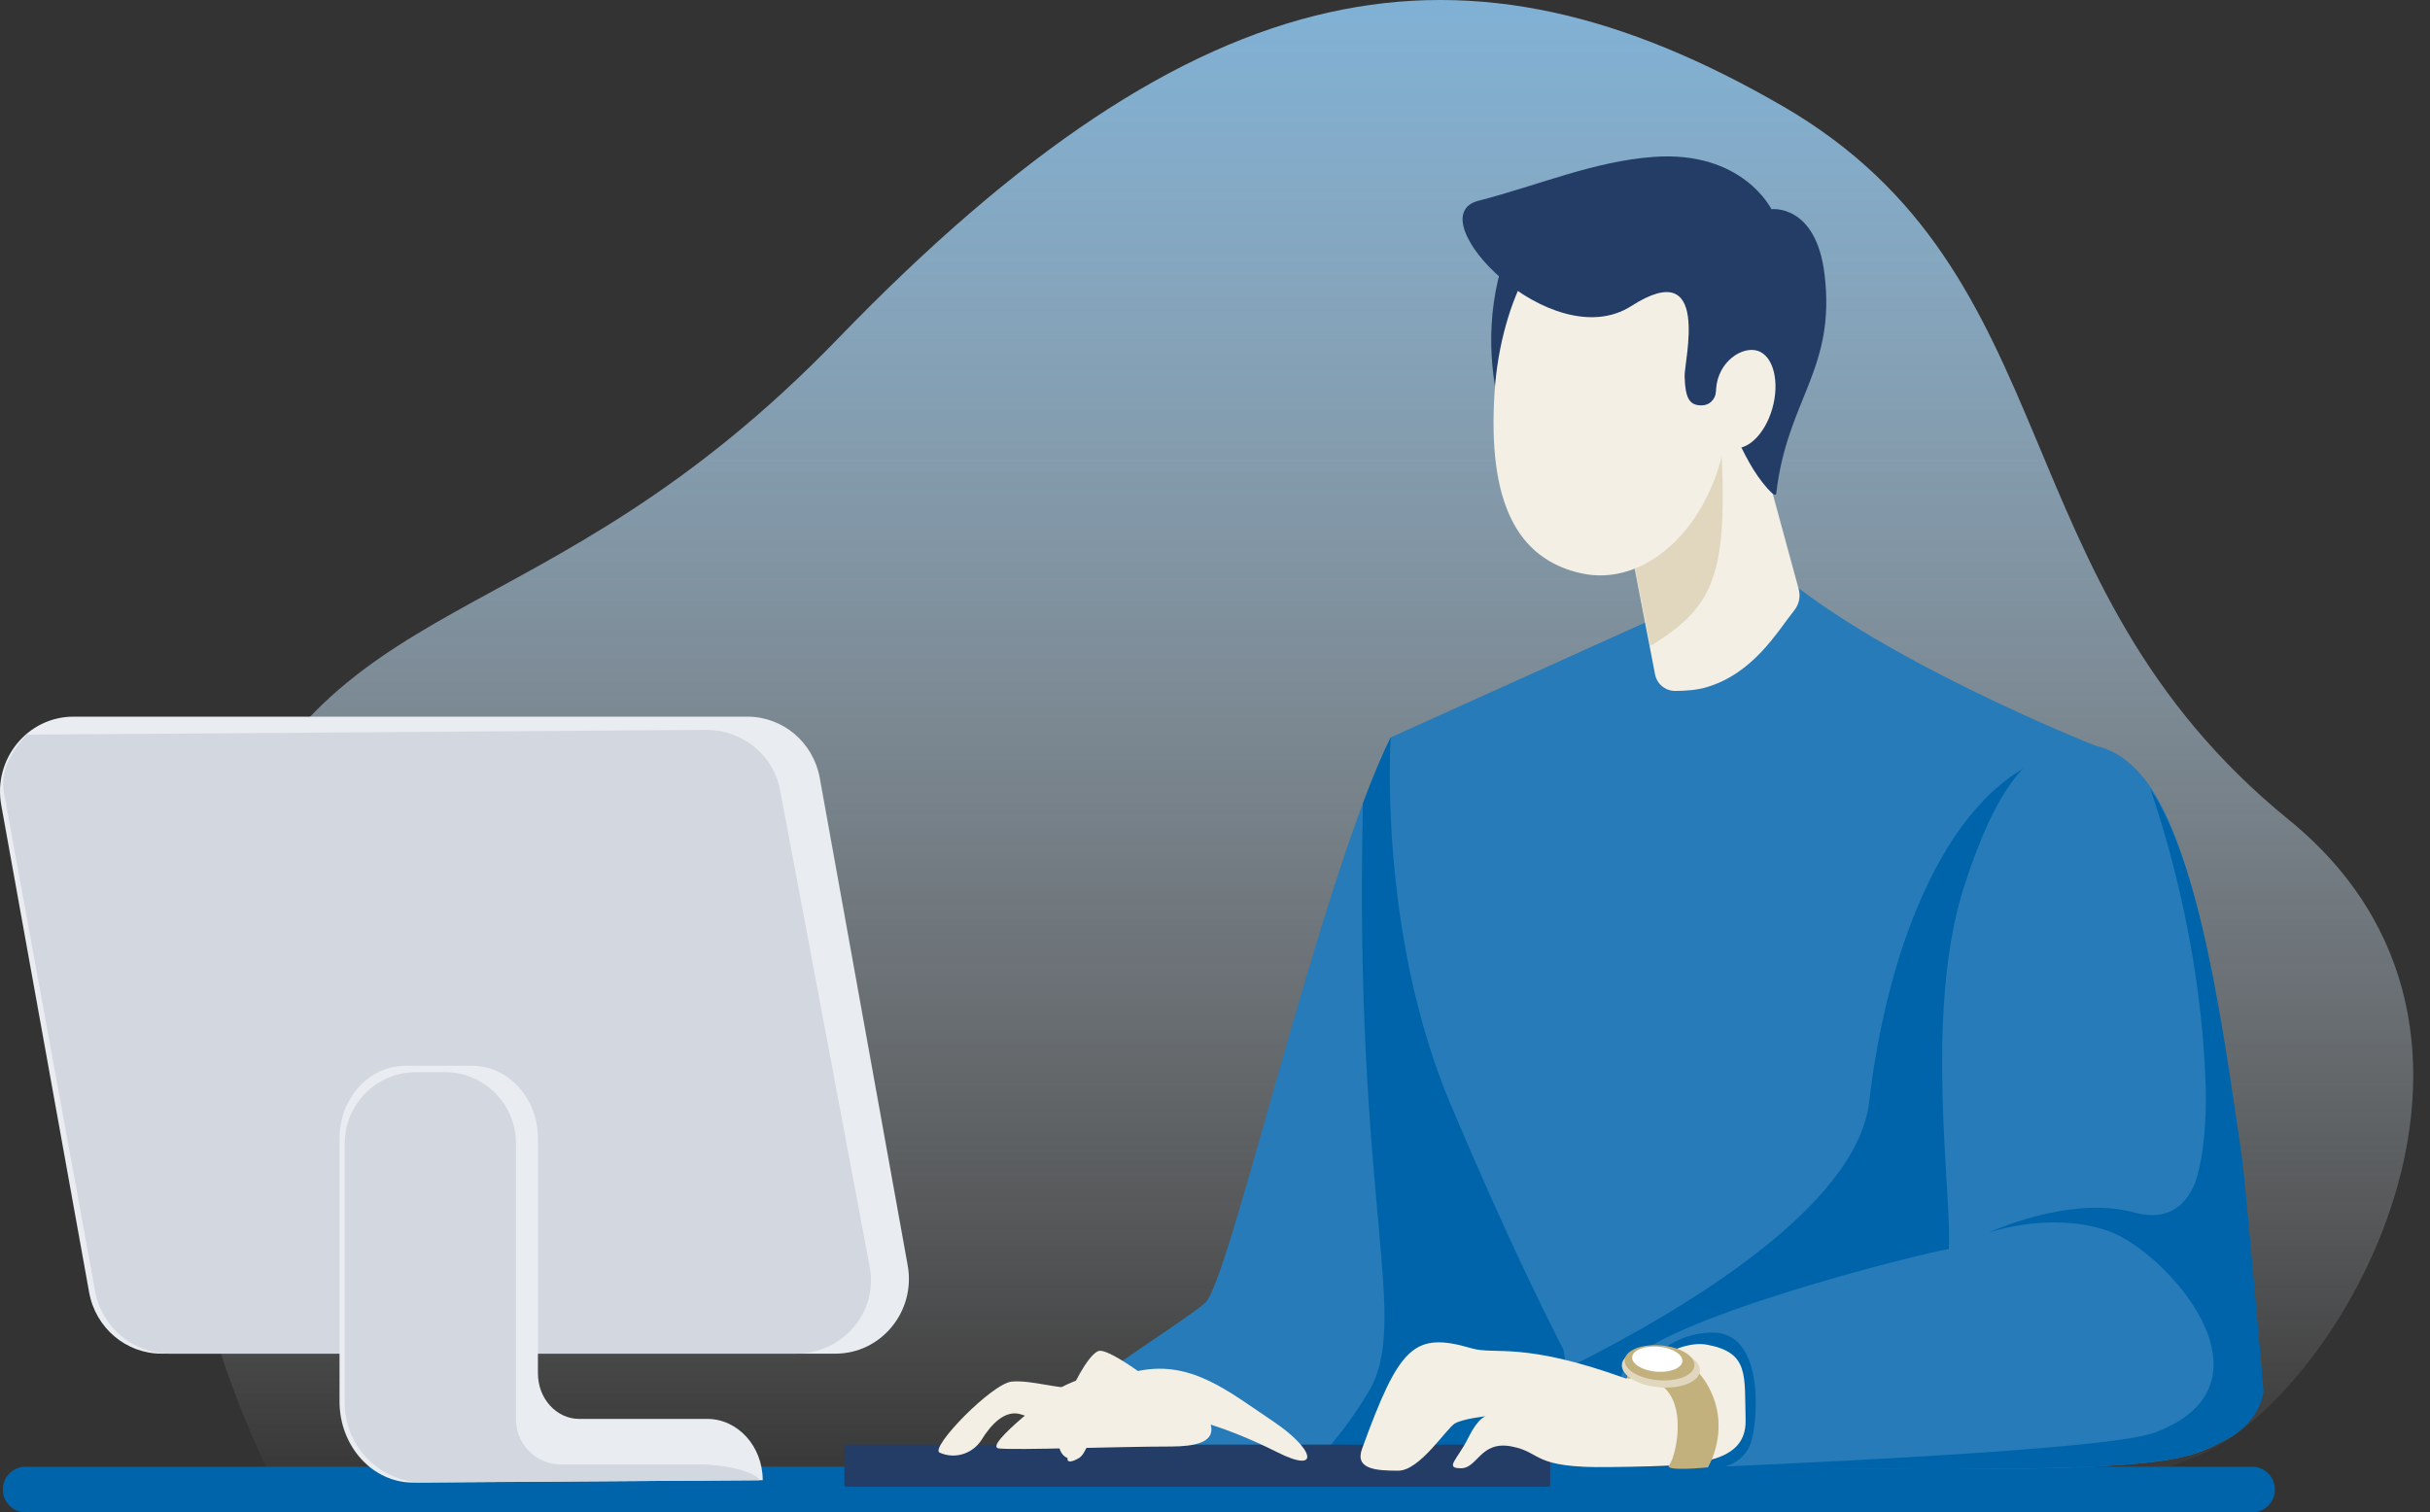
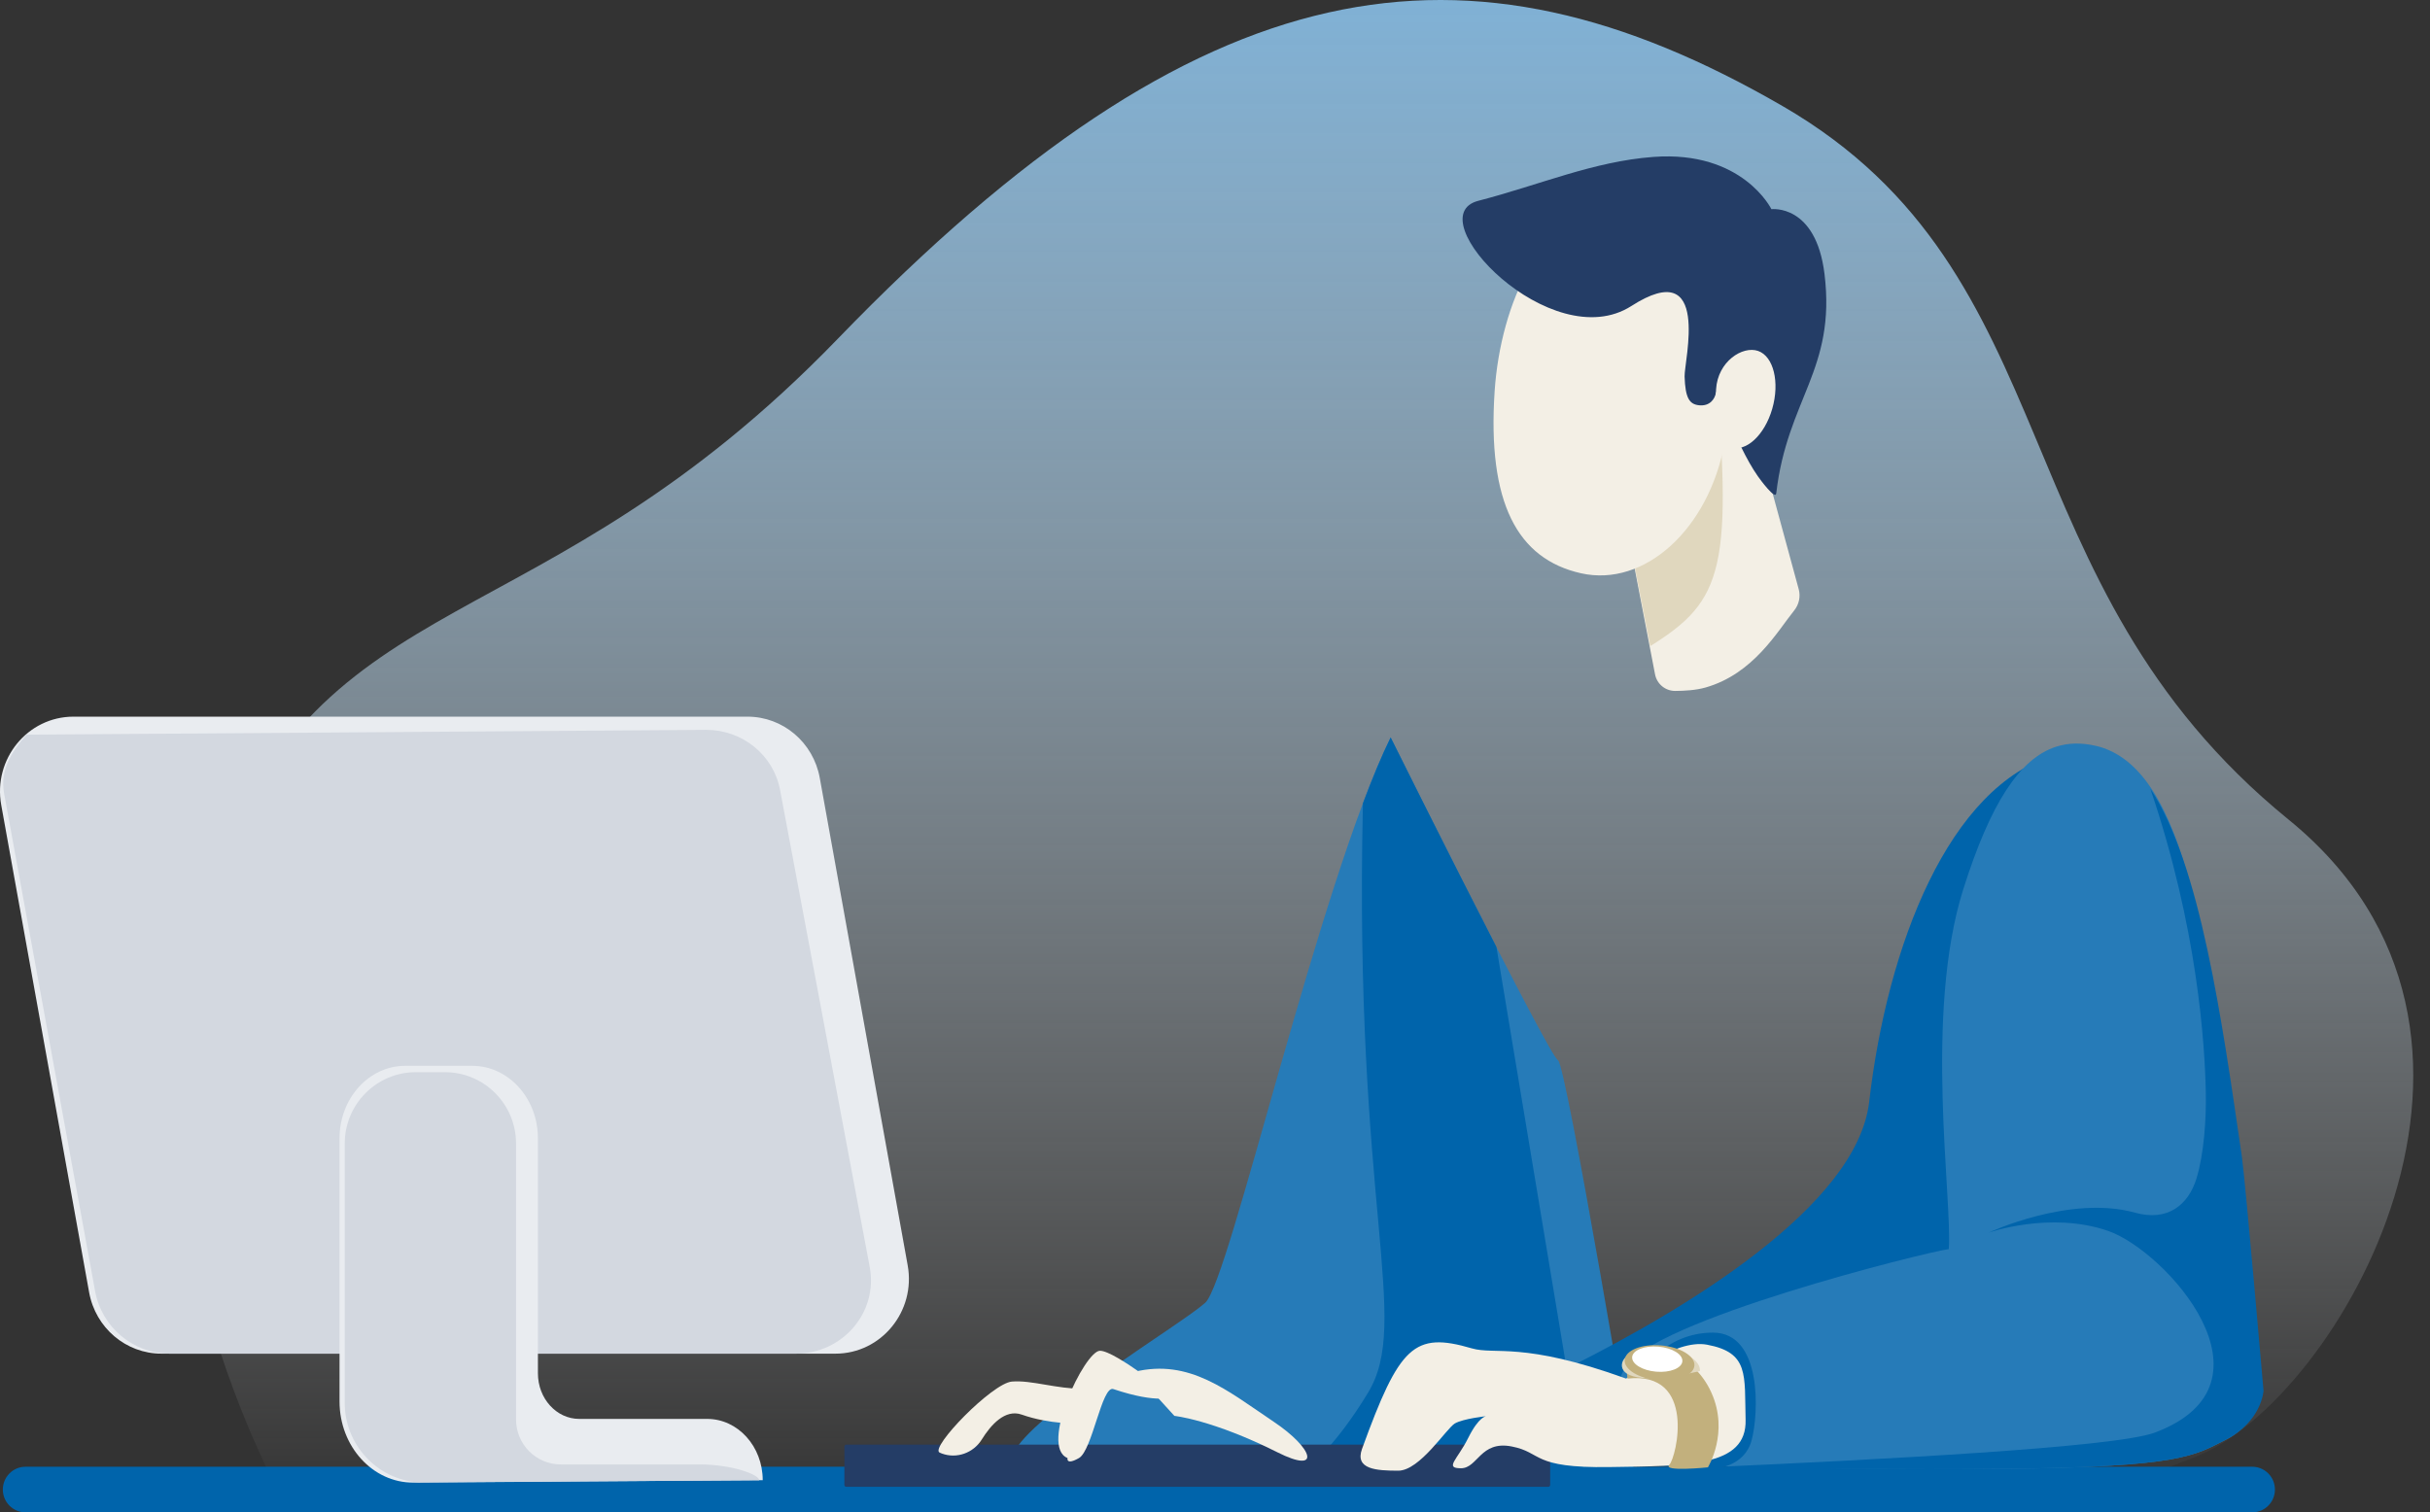
<svg xmlns="http://www.w3.org/2000/svg" width="204" height="127" fill="none">
  <rect width="100%" height="100%" fill="#333333" stroke="none" />
  <path d="M24.084 126.565C24.084 126.565 8.35 99.646 17.79 74.03C27.229 48.414 45.167 54.492 70.34 28.441C100.902 -3.185 123.114 -6.448 149.641 8.903C174.096 23.055 167.578 48.847 192.122 68.82C214.249 86.824 196.213 117.447 184.57 122.225C172.927 127 165.061 127 165.061 127L24.086 126.565H24.084Z" fill="url(#paint0_linear_488_18455)" />
  <path d="M116.743 61.927C110.747 74.156 103.23 107.57 101.179 109.401C99.128 111.233 87.282 118.328 85.231 121.761C83.18 125.194 84.092 124.049 85.003 124.278C85.915 124.508 137.398 124.735 137.398 124.735C137.398 124.735 131.475 89.26 130.792 89.031C130.109 88.802 116.741 61.927 116.741 61.927H116.743Z" fill="#267BB8" />
  <path d="M108.221 124.57C117.676 124.636 127.655 124.687 133.148 124.714L125.627 79.528C121.615 71.716 116.746 61.925 116.746 61.925C115.991 63.467 115.209 65.346 114.419 67.454C113.639 101.393 118.505 110.904 114.849 116.951C111.998 121.67 109.395 123.782 108.219 124.568L108.221 124.57Z" fill="#0064AB" />
  <path d="M189.074 127H2.145C1.092 127 0.238 126.142 0.238 125.084C0.238 124.026 1.092 123.168 2.145 123.168H189.074C190.127 123.168 190.981 124.026 190.981 125.084C190.981 126.142 190.127 127 189.074 127Z" fill="#0064AB" />
-   <path d="M148.32 47.168C156.871 55.098 175.904 62.619 175.904 62.619C175.904 62.619 178.797 89.463 176.824 104.664C174.851 119.863 175.948 122.947 175.948 122.947H136.701C136.701 122.947 131.434 115.603 121.79 92.767C115.651 78.23 116.748 61.927 116.748 61.927L140.648 51.132L148.322 47.168H148.32Z" fill="#267BB8" />
  <path d="M136.699 122.945H175.946C175.946 122.945 174.85 119.862 176.822 104.662C178.448 92.146 176.773 71.736 176.131 64.918L172.562 63.38C163.601 65.974 158.437 79.402 156.919 92.524C155.903 101.304 141.424 109.947 131.953 114.707C135.066 120.666 136.699 122.945 136.699 122.945Z" fill="#0064AB" />
-   <path d="M127.074 19.616C122.343 30.202 128.023 40.009 127.85 39.595C127.677 39.182 135.011 21.722 135.011 21.722L127.074 19.616Z" fill="#243D66" />
  <path d="M145.002 27.443L151.003 49.477C151.172 50.099 151.028 50.76 150.624 51.263C149.217 53.005 147.214 56.587 143.171 57.736C142.385 57.959 141.416 58.019 140.633 58.021C139.808 58.023 139.098 57.44 138.942 56.628L134.922 35.731L145.004 27.443H145.002Z" fill="#F3EFE5" />
  <path d="M143.858 29.284L141.665 30.187L134.922 35.73L138.54 54.259C144.679 50.415 145.574 47.819 143.856 29.286L143.858 29.284Z" fill="#E0D7BE" />
  <path d="M144.782 37.19C143.454 44.438 138.055 49.34 132.725 48.14C127.393 46.939 124.85 42.247 125.476 32.841C125.967 25.461 129.588 17.44 134.92 18.642C140.253 19.843 146.111 29.944 144.782 37.192V37.19Z" fill="#F3EFE5" />
  <path d="M175.906 62.62C183.846 64.422 185.321 80.626 187.903 97.716C188.199 99.683 189.726 116.331 189.726 116.331C189.726 116.331 189.878 119.384 186.84 120.909C184.243 122.214 183.194 123.197 168.158 123.35C153.717 123.497 135.099 122.894 135.099 122.894C135.099 122.894 134.935 117.495 136.416 114.858C138.644 110.89 161.476 105.194 163.602 104.89C163.906 100.618 161.505 85.158 164.817 74.677C167.095 67.469 169.545 63.69 172.612 62.705C173.634 62.376 174.727 62.357 175.904 62.624L175.906 62.62Z" fill="#267BB8" />
  <path d="M143.262 123.22C150.382 123.327 160.151 123.431 168.156 123.348C183.192 123.195 184.241 122.211 186.837 120.907C189.876 119.382 190.026 116.788 190.026 116.788C190.026 116.788 188.491 99.074 188.203 97.104C186.533 85.66 184.726 72.565 180.526 66.243C184.475 77.873 185.111 87.683 185.181 91.875C185.216 93.998 185.023 96.903 184.405 98.935C183.722 101.186 181.976 102.597 179.242 101.835C173.774 100.31 166.94 103.513 166.94 103.513C166.94 103.513 172.103 101.682 176.965 103.36C181.824 105.038 191.848 116.178 180.914 120.297C177.567 121.558 157.524 122.585 143.264 123.22H143.262Z" fill="#0064AB" />
  <path d="M137.63 115.364C137.63 115.364 139.654 111.906 143.806 111.906C147.957 111.906 147.653 118.723 147.046 120.959C146.439 123.197 144.007 123.298 144.007 123.298L135.098 122.891L137.628 115.364H137.63Z" fill="#0064AB" />
  <path d="M129.984 121.312H71.041C70.956 121.312 70.887 121.381 70.887 121.467V124.697C70.887 124.783 70.956 124.852 71.041 124.852H129.984C130.069 124.852 130.138 124.783 130.138 124.697V121.467C130.138 121.381 130.069 121.312 129.984 121.312Z" fill="#243D66" />
  <path d="M136.518 115.769C127.81 112.615 125.526 113.803 123.557 113.227C118.698 111.803 117.483 113.024 114.343 121.67C113.718 123.393 115.559 123.501 117.382 123.501C119.204 123.501 121.432 119.94 122.14 119.532C122.85 119.125 124.773 118.923 124.773 118.923C124.773 118.923 124.166 118.923 123.255 120.754C122.344 122.585 121.231 123.296 122.648 123.296C124.066 123.296 124.269 120.956 126.9 121.465C129.534 121.973 128.521 123.296 135.102 123.195C141.683 123.094 146.651 123.195 146.544 119.227C146.444 115.463 146.857 113.58 143.304 112.919C140.57 112.41 136.52 115.767 136.52 115.767L136.518 115.769Z" fill="#F3EFE5" />
  <path d="M136.632 115.769C142.454 115.108 140.746 122.393 140.138 123.005C139.531 123.615 143.38 123.22 143.38 123.22C143.38 123.22 145.188 120.298 143.67 116.941C142.151 113.585 139.113 113.432 139.113 113.432L136.531 114.856L136.632 115.771V115.769Z" fill="#C2B07D" />
-   <path d="M142.709 115.137C142.633 116.04 141.107 116.648 139.298 116.497C137.49 116.346 136.083 115.49 136.159 114.587C136.233 113.684 137.762 113.074 139.57 113.227C141.378 113.378 142.785 114.234 142.709 115.137Z" fill="#E0D7BE" />
+   <path d="M142.709 115.137C137.49 116.346 136.083 115.49 136.159 114.587C136.233 113.684 137.762 113.074 139.57 113.227C141.378 113.378 142.785 114.234 142.709 115.137Z" fill="#E0D7BE" />
  <path d="M142.246 114.686C142.178 115.492 140.814 116.038 139.197 115.901C137.58 115.765 136.325 115.002 136.393 114.194C136.461 113.388 137.825 112.843 139.442 112.979C141.059 113.115 142.314 113.878 142.246 114.686Z" fill="#C2B07D" />
  <path d="M141.236 114.312C141.189 114.893 140.206 115.284 139.041 115.187C137.877 115.089 136.974 114.54 137.021 113.959C137.069 113.378 138.052 112.988 139.216 113.085C140.379 113.182 141.284 113.732 141.234 114.312H141.236Z" fill="white" />
  <path d="M70.134 113.673H13.549C10.572 113.673 8.021 111.507 7.482 108.525L0.103 67.598C-0.592 63.74 2.317 60.181 6.17 60.181H62.755C65.732 60.181 68.284 62.347 68.821 65.329L76.201 106.256C76.896 110.114 73.987 113.673 70.134 113.673Z" fill="#E9ECF0" />
  <path d="M73.017 106.409L65.486 66.329C64.936 63.409 62.332 61.289 59.293 61.289L2.215 61.694C1.007 63.101 -0.022 64.624 0.345 66.633L7.983 108.418C8.538 111.462 11.182 113.673 14.261 113.673H66.823C70.754 113.673 73.725 110.189 73.015 106.409H73.017Z" fill="#D3D8E0" />
  <path d="M59.37 119.152H48.627C46.712 119.152 45.159 117.439 45.159 115.325V95.593C45.159 92.228 42.686 89.5 39.637 89.5H34.025C30.977 89.5 28.504 92.228 28.504 95.593V117.689C28.504 121.467 31.291 124.524 34.715 124.501L64.031 124.299C64.031 121.457 61.944 119.152 59.368 119.152H59.37Z" fill="#E9ECF0" />
  <path d="M28.938 96.035V117.795C28.938 121.337 31.669 124.233 35.128 124.483L63.739 124.303C63.737 123.832 61.48 122.974 58.695 122.974H47.076C45.004 122.974 43.323 121.285 43.323 119.204V96.035C43.323 92.722 40.649 90.036 37.351 90.036H34.912C31.614 90.036 28.94 92.722 28.94 96.035H28.938Z" fill="#D3D8E0" />
-   <path d="M88.82 116.645C93.144 114.231 98.429 115.037 100.351 117.449C102.272 119.863 102.593 121.471 98.269 121.471C93.944 121.471 85.298 121.794 83.856 121.632C82.414 121.471 88.82 116.645 88.82 116.645Z" fill="#F3EFE5" />
  <path d="M95.227 115.199C99.87 114.072 103.044 116.788 106.918 119.382C110.281 121.635 110.956 123.824 107.238 121.955C101.793 119.221 98.59 118.898 98.59 118.898L95.227 115.199Z" fill="#F3EFE5" />
  <path d="M90.996 116.631C88.651 116.631 86.604 115.879 84.948 116.017C83.292 116.155 78.05 121.56 78.877 121.978C78.937 122.007 79 122.035 79.07 122.06C80.315 122.521 81.72 122.011 82.421 120.88C83.164 119.683 84.37 118.293 85.775 118.791C88.12 119.621 90.58 119.543 90.58 119.543L90.994 116.633L90.996 116.631Z" fill="#F3EFE5" />
  <path d="M89.621 122.438C87.219 121.473 91.063 113.429 92.343 113.429C93.623 113.429 98.428 117.29 98.428 117.29C98.428 117.29 97.299 117.931 93.464 116.647C92.503 116.325 91.703 121.796 90.582 122.438C89.461 123.081 89.621 122.438 89.621 122.438Z" fill="#F3EFE5" />
  <path d="M144.052 32.982C144.175 32.296 145.595 37.167 147.576 39.998C147.761 40.263 149.049 42.012 149.117 41.431C150.036 33.498 154.149 31.035 153.169 23.012C152.447 17.096 148.711 17.566 148.711 17.566C148.711 17.566 146.3 12.616 138.796 13.178C133.768 13.554 129.285 15.521 124.103 16.863C118.921 18.202 130.236 30.006 136.959 25.694C143.682 21.383 141.38 30.322 141.423 31.618C141.482 33.418 141.82 33.945 142.63 34.032C143.546 34.129 143.959 33.509 144.054 32.982H144.052Z" fill="#243D66" />
  <path d="M148.779 34.334C148.133 36.566 146.555 38.008 145.253 37.556C143.951 37.103 143.914 35.288 144.066 32.693C144.204 30.353 146.29 29.018 147.592 29.47C148.894 29.923 149.425 32.101 148.779 34.334Z" fill="#F3EFE5" />
  <defs>
    <linearGradient id="paint0_linear_488_18455" x1="108.684" y1="127" x2="108.684" y2="0" gradientUnits="userSpaceOnUse">
      <stop stop-color="white" stop-opacity="0" />
      <stop offset="1" stop-color="#80B1D5" />
    </linearGradient>
  </defs>
</svg>